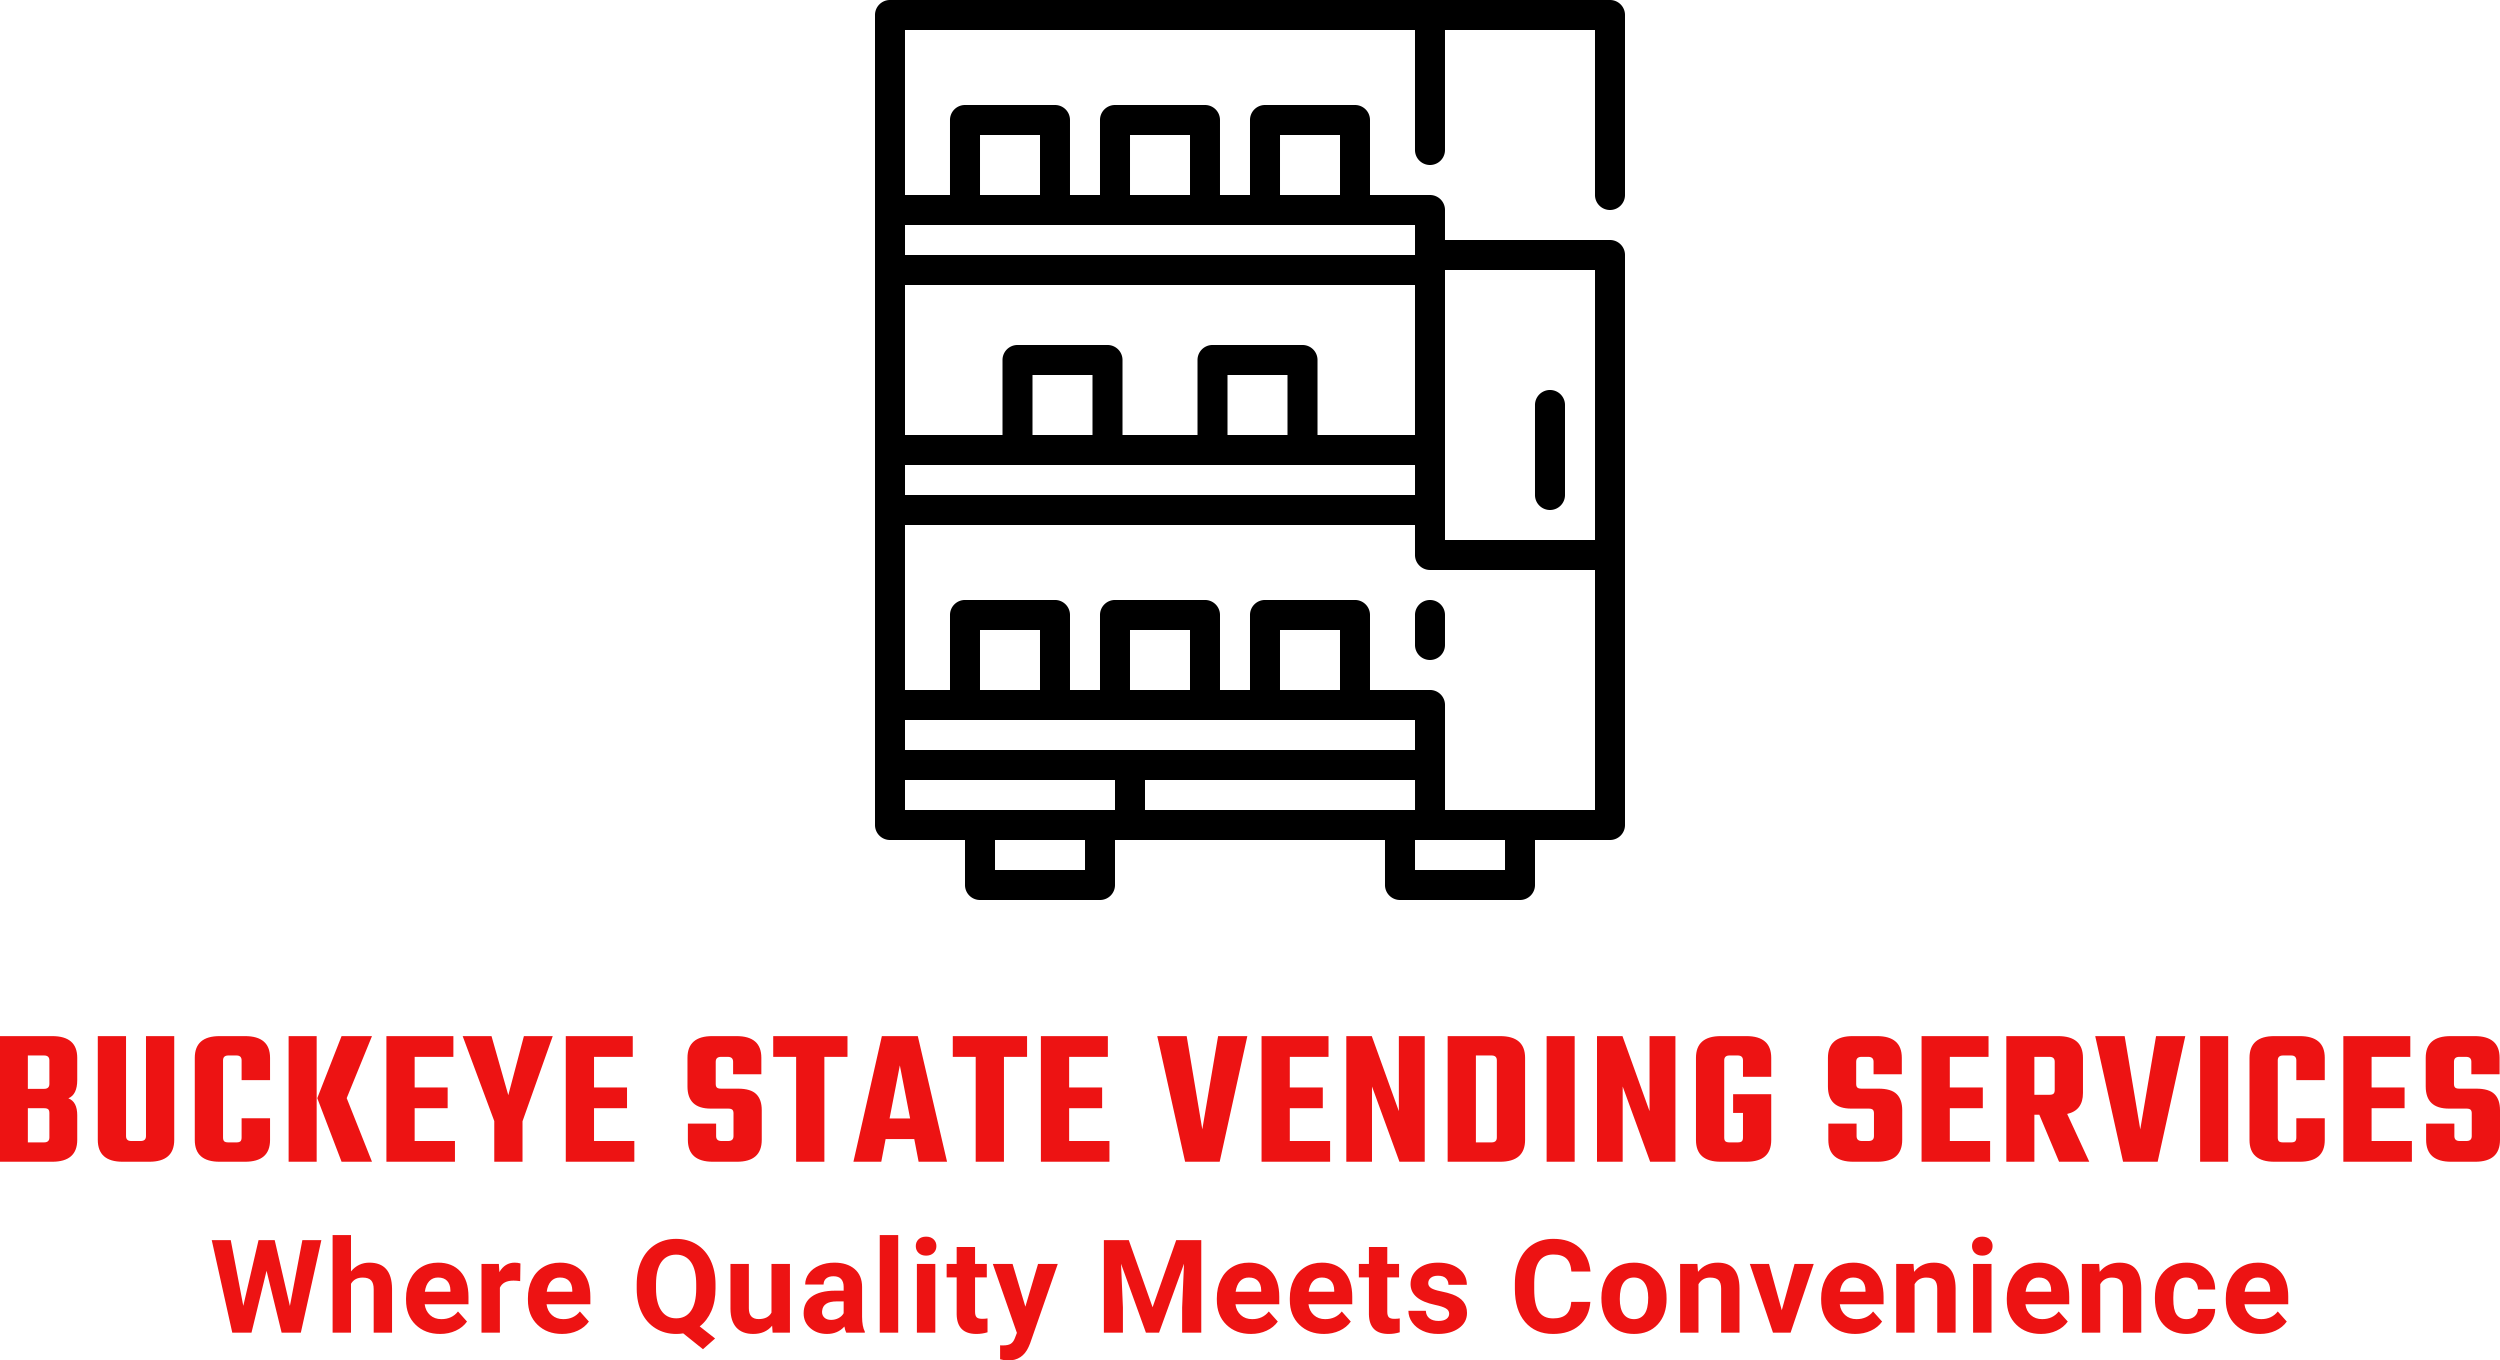
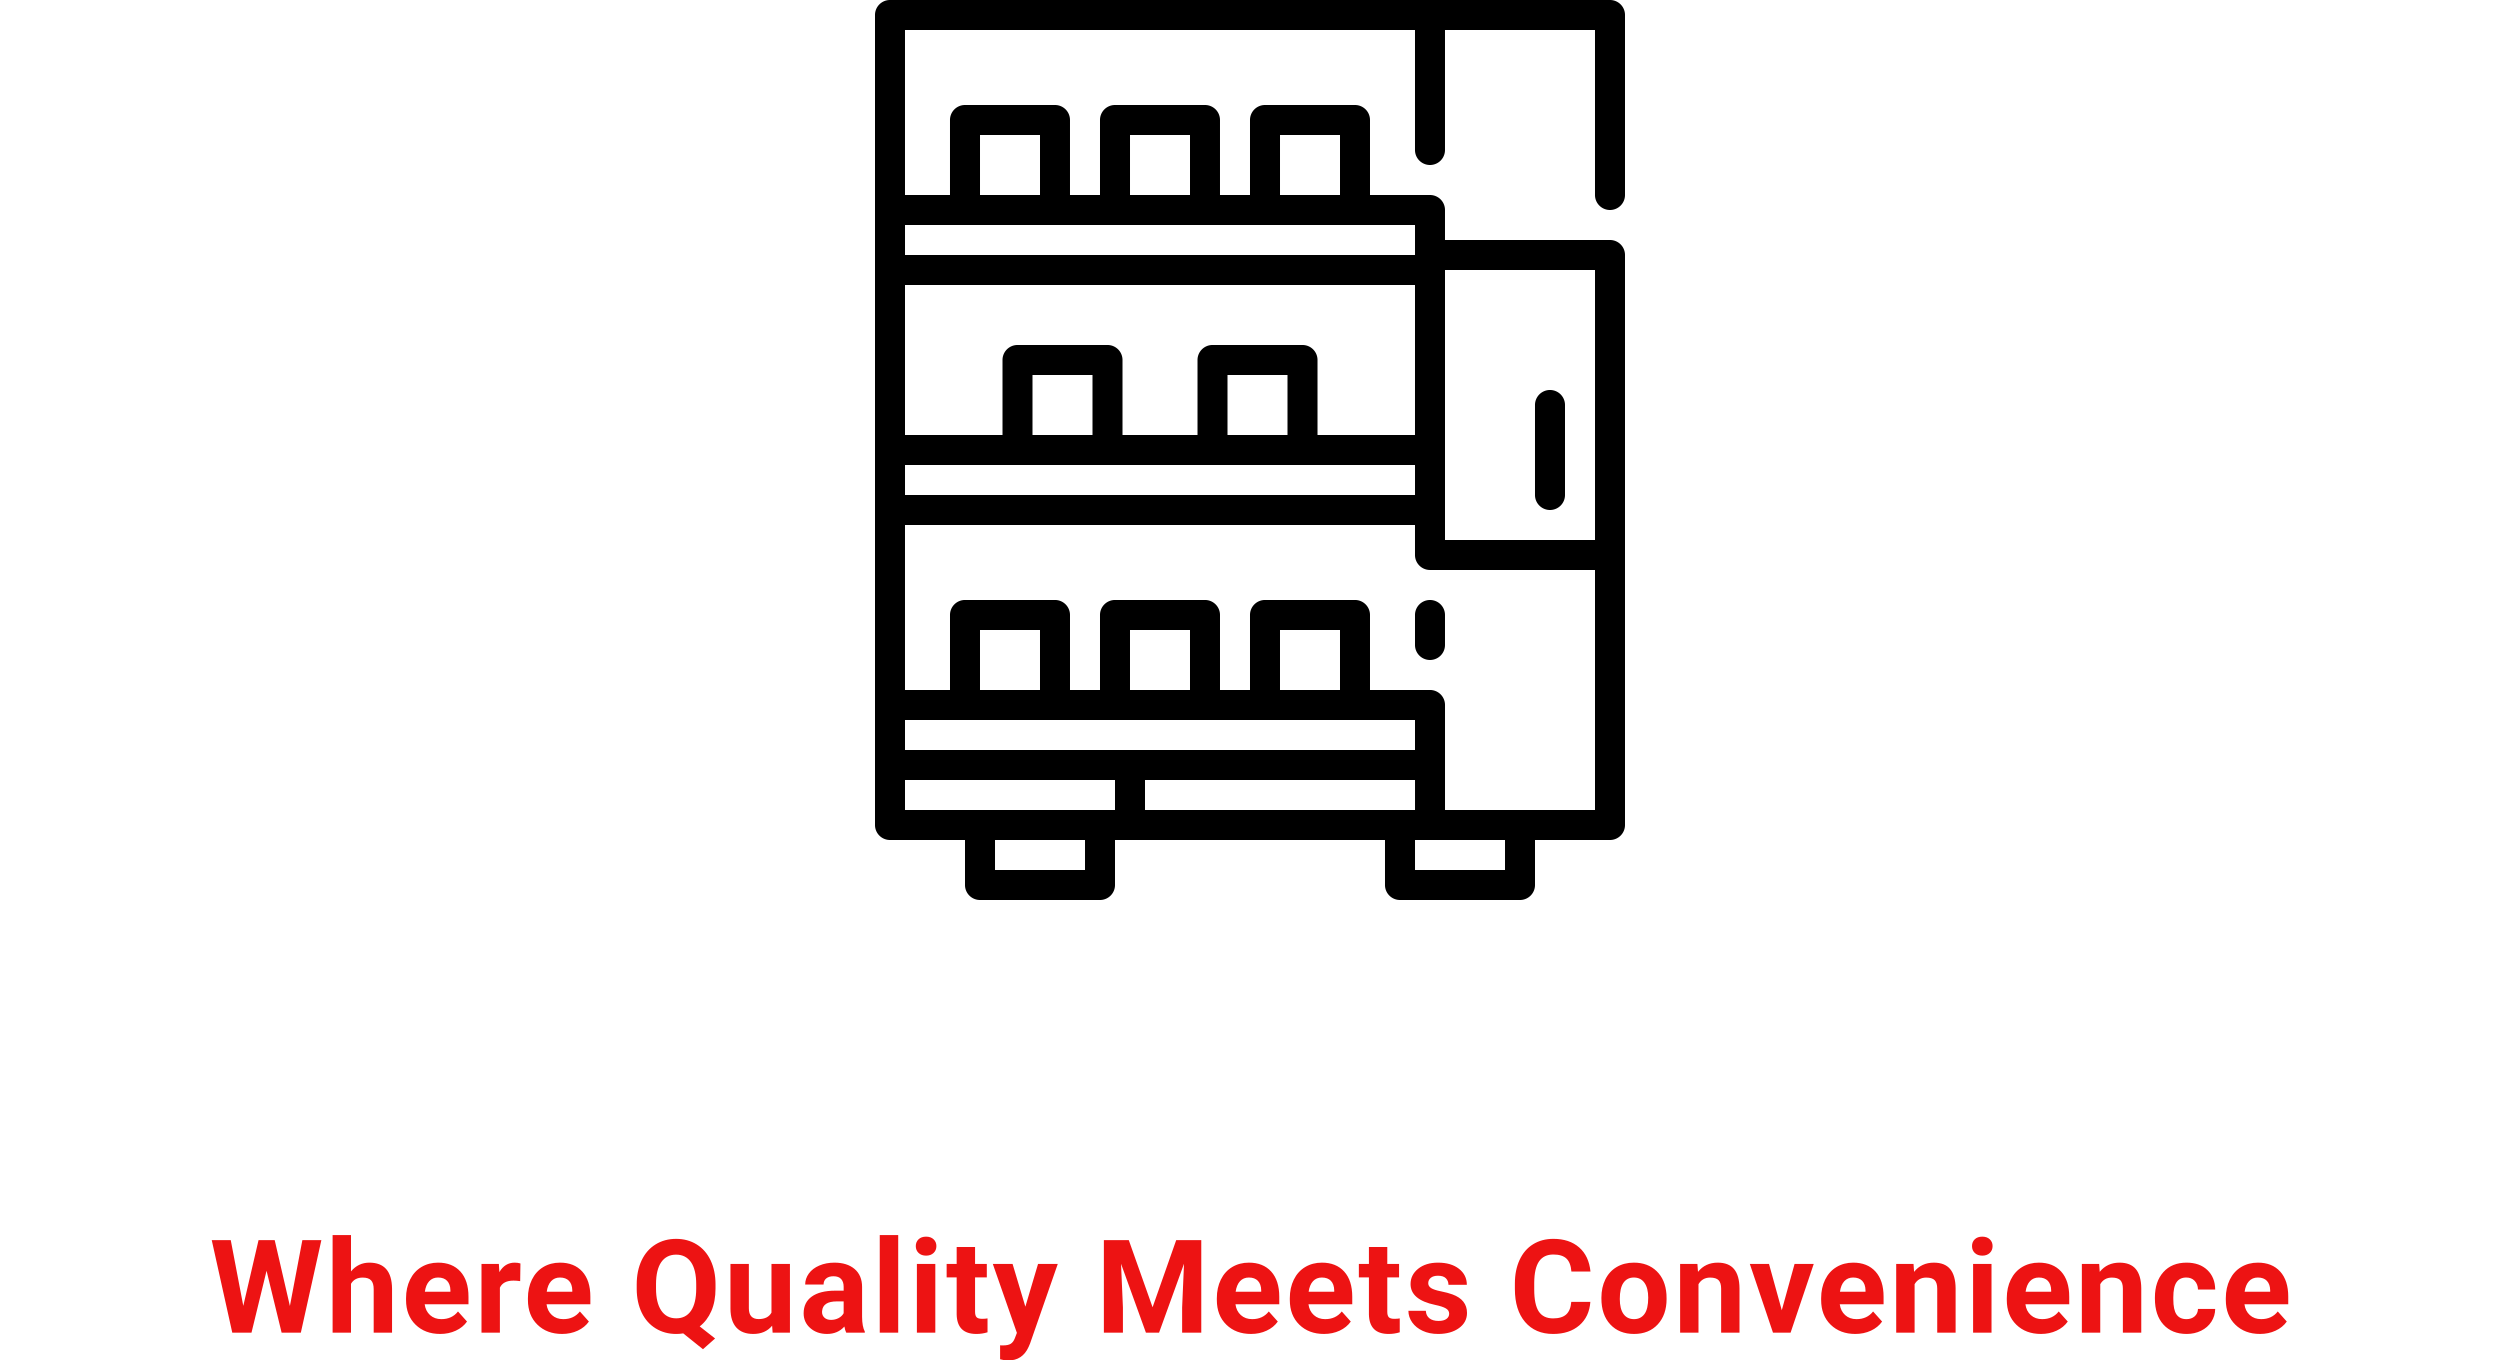
<svg xmlns="http://www.w3.org/2000/svg" data-bbox="575 237.355 380 206.793" preserveAspectRatio="none" height="2720.929" width="5000" viewBox="575 237.355 380 206.791" data-type="color">
  <g>
    <svg viewBox="10.938 3.125 78.125 93.75" preserveAspectRatio="none" y="237.355" x="708" height="136.8" width="114">
      <path d="M87.5 25c.863 0 1.563-.7 1.563-1.562V4.688c0-.864-.7-1.563-1.563-1.563h-75c-.863 0-1.562.7-1.562 1.563v84.375c0 .863.699 1.562 1.562 1.562h7.813v4.688c0 .863.699 1.562 1.562 1.562h12.5c.863 0 1.563-.7 1.563-1.562v-4.688h28.124v4.688c0 .863.7 1.562 1.563 1.562h12.5c.863 0 1.563-.7 1.563-1.562v-4.688H87.5c.863 0 1.563-.7 1.563-1.562V29.688c0-.864-.7-1.563-1.563-1.563H70.312V25c0-.863-.7-1.562-1.562-1.562H62.5v-7.813c0-.863-.7-1.562-1.563-1.562h-9.375c-.863 0-1.562.699-1.562 1.562v7.813h-3.126v-7.813c0-.863-.699-1.562-1.562-1.562h-9.375c-.863 0-1.562.699-1.562 1.562v7.813h-3.126v-7.813c0-.863-.699-1.562-1.562-1.562h-9.375c-.863 0-1.563.699-1.563 1.562v7.813h-4.687V6.25h53.125v12.5a1.562 1.562 0 1 0 3.125 0V6.25h15.625v17.188c0 .863.7 1.562 1.563 1.562M28.125 75h-6.25v-6.25h6.25zm-7.812 3.125h46.875v3.125H14.063v-3.125zM43.75 75H37.5v-6.25h6.25zm15.625 0h-6.25v-6.25h6.25zm6.25 12.5H39.063v-3.125H67.19V87.5zM14.064 51.562h53.125v3.125H14.064zm19.53-3.125h-6.25v-6.25h6.25zm20.313 0h-6.25v-6.25h6.25zm13.28 0H57.033v-7.812c0-.864-.7-1.563-1.563-1.563h-9.375c-.863 0-1.562.7-1.562 1.563v7.812H36.72v-7.812c0-.864-.7-1.563-1.562-1.563h-9.375c-.864 0-1.563.7-1.563 1.563v7.812H14.063V32.812h53.125zM32.814 93.749h-9.375v-3.125h9.375zm1.562-6.25H14.063v-3.125h21.875v3.125zm42.188 6.25h-9.375v-3.125h9.375zm1.563-6.25h-7.813V76.561c0-.863-.7-1.563-1.562-1.563H62.5v-7.812c0-.863-.7-1.563-1.563-1.563h-9.375c-.863 0-1.562.7-1.562 1.563v7.812h-3.125v-7.812c0-.863-.7-1.563-1.563-1.563h-9.375c-.863 0-1.562.7-1.562 1.563v7.812H31.25v-7.812c0-.863-.7-1.563-1.563-1.563h-9.375c-.863 0-1.562.7-1.562 1.563v7.812h-4.688V57.81h53.125v3.125c0 .864.7 1.563 1.563 1.563h17.188v25zm7.812-56.25v28.125H70.313V31.249zM53.126 17.187h6.25v6.25h-6.25zm-15.625 0h6.25v6.25h-6.25zm-15.625 0h6.25v6.25h-6.25zm-1.562 9.375h46.875v3.125H14.064v-3.125z" fill="#000000" data-color="1" />
      <path d="M68.75 65.625c-.863 0-1.562.7-1.562 1.563v3.124a1.562 1.562 0 1 0 3.124 0v-3.124c0-.864-.699-1.563-1.562-1.563" fill="#000000" data-color="1" />
      <path d="M81.25 56.25c.863 0 1.563-.7 1.563-1.562v-9.376a1.562 1.562 0 1 0-3.126 0v9.376c0 .863.7 1.562 1.563 1.562" fill="#000000" data-color="1" />
    </svg>
    <svg viewBox="0.684 -30 637.887 38.535" preserveAspectRatio="none" y="425.082" x="607.186" height="19.064" width="315.627">
      <path d="M20.02-28.44 24.69-8.2l3.83-20.24h5.84L28.05 0h-5.9l-4.63-19.02L12.89 0h-5.9L.68-28.44h5.84l3.85 20.2 4.69-20.2zM43.46-30v11.17q2.24-2.69 5.64-2.69 6.88 0 6.97 7.98V0h-5.64v-13.38q0-1.82-.78-2.68-.78-.87-2.6-.87-2.48 0-3.59 1.91V0h-5.65v-30zM70.86.39q-4.65 0-7.57-2.85t-2.92-7.6v-.55q0-3.18 1.23-5.69t3.49-3.87q2.25-1.35 5.14-1.35 4.34 0 6.83 2.73 2.49 2.74 2.49 7.75v2.31H66.09q.28 2.07 1.65 3.32 1.38 1.25 3.49 1.25 3.26 0 5.1-2.36l2.77 3.1q-1.27 1.8-3.44 2.8Q73.49.39 70.86.39m-.65-17.34q-1.68 0-2.72 1.13-1.05 1.13-1.34 3.24H74v-.45q-.04-1.87-1.01-2.9-.98-1.02-2.78-1.02m25.3-4.32-.08 5.43Q94.27-16 93.4-16q-3.21 0-4.2 2.17V0h-5.65v-21.13h5.33l.16 2.52q1.7-2.91 4.71-2.91.94 0 1.76.25M108.3.39q-4.65 0-7.57-2.85t-2.92-7.6v-.55q0-3.18 1.23-5.69t3.49-3.87q2.25-1.35 5.14-1.35 4.34 0 6.83 2.73 2.49 2.74 2.49 7.75v2.31h-13.46q.28 2.07 1.65 3.32 1.38 1.25 3.49 1.25 3.26 0 5.1-2.36l2.77 3.1q-1.27 1.8-3.44 2.8-2.17 1.01-4.8 1.01m-.65-17.34q-1.68 0-2.72 1.13-1.05 1.13-1.34 3.24h7.85v-.45q-.04-1.87-1.01-2.9-.98-1.02-2.78-1.02m47.79 2.11v1.27q0 3.98-1.28 6.92-1.29 2.94-3.58 4.72l4.73 3.71-3.73 3.3-6.06-4.87q-1.03.18-2.15.18-3.53 0-6.3-1.7-2.78-1.7-4.3-4.85-1.52-3.16-1.54-7.26v-1.4q0-4.2 1.51-7.4 1.51-3.19 4.28-4.9 2.76-1.71 6.32-1.71 3.55 0 6.31 1.71 2.77 1.71 4.28 4.9 1.51 3.2 1.51 7.38m-5.93 1.36v-1.38q0-4.48-1.6-6.8-1.61-2.32-4.57-2.32-2.95 0-4.56 2.29-1.6 2.3-1.62 6.73v1.39q0 4.35 1.6 6.75 1.61 2.41 4.61 2.41 2.95 0 4.54-2.32 1.58-2.31 1.6-6.75M172.98 0l-.15-2.15Q170.74.39 167.05.39q-3.4 0-5.19-1.95-1.79-1.96-1.83-5.73v-13.84h5.65v13.65q0 3.3 3.01 3.3 2.87 0 3.94-1.99v-14.96h5.67V0zm28.32 0h-5.7q-.39-.76-.57-1.89Q192.98.39 189.7.39q-3.1 0-5.15-1.8-2.04-1.79-2.04-4.53 0-3.36 2.49-5.15 2.49-1.8 7.2-1.82h2.6v-1.21q0-1.47-.75-2.34-.76-.88-2.38-.88-1.42 0-2.23.68t-.81 1.87h-5.65q0-1.83 1.13-3.39 1.14-1.57 3.21-2.45 2.07-.89 4.65-.89 3.9 0 6.2 1.96 2.29 1.96 2.29 5.52v9.16q.02 3 .84 4.55zm-10.37-3.93q1.25 0 2.31-.55 1.05-.56 1.56-1.5v-3.63h-2.11q-4.24 0-4.51 2.93l-.02.33q0 1.06.74 1.74t2.03.68M211.56-30V0h-5.67v-30zm11.4 8.87V0h-5.66v-21.13zm-6-5.47q0-1.27.85-2.09t2.32-.82q1.44 0 2.3.82t.86 2.09q0 1.29-.87 2.11t-2.29.82q-1.43 0-2.3-.82t-.87-2.11m12.56.27h5.65v5.2h3.61v4.14h-3.61v10.54q0 1.18.45 1.68.45.51 1.72.51.93 0 1.66-.13v4.27q-1.66.51-3.42.51-5.94 0-6.06-6v-11.38h-3.08v-4.14h3.08zm17.17 5.2 3.93 13.14 3.9-13.14h6.06l-8.5 24.41-.47 1.11q-1.89 4.15-6.25 4.15-1.23 0-2.5-.38V3.89l.86.02q1.6 0 2.39-.49t1.24-1.62l.67-1.74-7.4-21.19zm28.05-7.31h7.65l7.31 20.63 7.26-20.63h7.7V0h-5.88v-7.77l.58-13.42L291.69 0h-4.03l-7.65-21.17.58 13.4V0h-5.85zM319.93.39q-4.65 0-7.57-2.85t-2.92-7.6v-.55q0-3.18 1.23-5.69t3.49-3.87q2.25-1.35 5.14-1.35 4.34 0 6.83 2.73 2.49 2.74 2.49 7.75v2.31h-13.46q.28 2.07 1.65 3.32 1.38 1.25 3.49 1.25 3.26 0 5.1-2.36l2.77 3.1q-1.27 1.8-3.44 2.8-2.16 1.01-4.8 1.01m-.64-17.34q-1.68 0-2.73 1.13-1.04 1.13-1.34 3.24h7.85v-.45q-.03-1.87-1.01-2.9-.98-1.02-2.77-1.02M342.35.39q-4.65 0-7.57-2.85t-2.92-7.6v-.55q0-3.18 1.23-5.69t3.49-3.87q2.26-1.35 5.15-1.35 4.33 0 6.82 2.73 2.49 2.74 2.49 7.75v2.31h-13.45q.27 2.07 1.65 3.32 1.37 1.25 3.48 1.25 3.26 0 5.1-2.36l2.77 3.1q-1.27 1.8-3.43 2.8-2.17 1.01-4.81 1.01m-.64-17.34q-1.68 0-2.73 1.13-1.04 1.13-1.34 3.24h7.86v-.45q-.04-1.87-1.02-2.9-.98-1.02-2.77-1.02m14.45-9.38h5.64v5.2h3.62v4.14h-3.62v10.54q0 1.18.45 1.68.45.51 1.72.51.94 0 1.66-.13v4.27q-1.66.51-3.42.51-5.93 0-6.05-6v-11.38h-3.09v-4.14h3.09zm24.65 20.49q0-1.04-1.03-1.63-1.02-.6-3.29-1.07-7.54-1.58-7.54-6.4 0-2.81 2.33-4.7 2.34-1.88 6.11-1.88 4.02 0 6.43 1.89 2.42 1.9 2.42 4.92h-5.65q0-1.21-.78-2t-2.44-.79q-1.43 0-2.21.64-.78.65-.78 1.65 0 .93.89 1.51.89.57 3 .99t3.55.95q4.47 1.64 4.47 5.69 0 2.89-2.48 4.67-2.48 1.79-6.4 1.79-2.66 0-4.72-.95-2.06-.94-3.23-2.59t-1.17-3.57h5.35q.08 1.51 1.11 2.31 1.04.8 2.78.8 1.62 0 2.45-.62.83-.61.83-1.61m37.51-3.63h5.86q-.33 4.59-3.39 7.22-3.05 2.64-8.05 2.64-5.47 0-8.61-3.68Q401-6.97 401-13.4v-1.74q0-4.1 1.45-7.22 1.44-3.13 4.13-4.8 2.68-1.67 6.24-1.67 4.92 0 7.93 2.64 3 2.64 3.47 7.4h-5.86q-.21-2.75-1.53-3.99t-4.01-1.24q-2.93 0-4.39 2.1-1.45 2.1-1.49 6.51v2.15q0 4.61 1.39 6.74 1.4 2.13 4.41 2.13 2.71 0 4.05-1.24 1.34-1.25 1.53-3.84m9.26-1.04v-.25q0-3.15 1.21-5.61t3.49-3.81q2.27-1.34 5.28-1.34 4.28 0 6.98 2.61 2.71 2.62 3.02 7.11l.04 1.45q0 4.86-2.71 7.8Q442.17.39 437.6.39t-7.29-2.93q-2.73-2.93-2.73-7.97m5.65.16q0 3.01 1.13 4.6t3.24 1.59q2.05 0 3.2-1.57 1.16-1.57 1.16-5.03 0-2.95-1.16-4.57-1.15-1.62-3.24-1.62-2.07 0-3.2 1.61t-1.13 4.99m18.53-10.78h5.31l.18 2.44q2.26-2.83 6.07-2.83 3.36 0 5 1.97t1.68 5.9V0h-5.64v-13.52q0-1.79-.78-2.6t-2.6-.81q-2.38 0-3.58 2.03V0h-5.64zm27.3 0 3.93 14.24 3.93-14.24h5.89L485.69 0h-5.4l-7.12-21.13zM505.57.39q-4.65 0-7.57-2.85t-2.92-7.6v-.55q0-3.18 1.23-5.69t3.49-3.87q2.25-1.35 5.14-1.35 4.34 0 6.83 2.73 2.49 2.74 2.49 7.75v2.31H500.8q.28 2.07 1.65 3.32 1.38 1.25 3.49 1.25 3.26 0 5.1-2.36l2.77 3.1q-1.27 1.8-3.44 2.8-2.17 1.01-4.8 1.01m-.65-17.34q-1.68 0-2.72 1.13-1.05 1.13-1.34 3.24h7.85v-.45q-.04-1.87-1.01-2.9-.98-1.02-2.78-1.02m13.22-4.18h5.32l.17 2.44q2.27-2.83 6.08-2.83 3.36 0 5 1.97t1.68 5.9V0h-5.65v-13.52q0-1.79-.78-2.6t-2.6-.81q-2.38 0-3.57 2.03V0h-5.65zm29.28 0V0h-5.66v-21.13zm-5.99-5.47q0-1.27.84-2.09.85-.82 2.32-.82 1.44 0 2.3.82t.86 2.09q0 1.29-.87 2.11t-2.29.82q-1.43 0-2.3-.82-.86-.82-.86-2.11M562.6.39q-4.65 0-7.57-2.85t-2.92-7.6v-.55q0-3.18 1.23-5.69t3.48-3.87q2.26-1.35 5.15-1.35 4.34 0 6.83 2.73 2.49 2.74 2.49 7.75v2.31h-13.46q.27 2.07 1.65 3.32t3.49 1.25q3.26 0 5.09-2.36l2.78 3.1q-1.27 1.8-3.44 2.8-2.17 1.01-4.8 1.01m-.65-17.34q-1.68 0-2.72 1.13-1.05 1.13-1.34 3.24h7.85v-.45q-.04-1.87-1.01-2.9-.98-1.02-2.78-1.02m13.22-4.18h5.32l.17 2.44q2.27-2.83 6.08-2.83 3.36 0 5 1.97t1.68 5.9V0h-5.65v-13.52q0-1.79-.78-2.6t-2.6-.81q-2.38 0-3.57 2.03V0h-5.65zm32.11 16.97q1.56 0 2.54-.86t1.02-2.28h5.29q-.02 2.14-1.17 3.93T611.8-.6q-2 .99-4.42.99-4.53 0-7.15-2.88t-2.62-7.96v-.37q0-4.88 2.6-7.79t7.13-2.91q3.97 0 6.36 2.25 2.39 2.26 2.43 6.01h-5.29q-.04-1.64-1.02-2.67-.98-1.02-2.58-1.02-1.97 0-2.98 1.43-1 1.44-1 4.66v.59q0 3.26.99 4.68 1 1.43 3.03 1.43m22.6 4.55q-4.65 0-7.57-2.85t-2.92-7.6v-.55q0-3.18 1.23-5.69t3.49-3.87q2.25-1.35 5.14-1.35 4.34 0 6.83 2.73 2.49 2.74 2.49 7.75v2.31h-13.46q.28 2.07 1.65 3.32 1.38 1.25 3.49 1.25 3.26 0 5.1-2.36l2.77 3.1q-1.27 1.8-3.44 2.8-2.16 1.01-4.8 1.01m-.65-17.34q-1.68 0-2.72 1.13-1.05 1.13-1.34 3.24h7.85v-.45q-.04-1.87-1.01-2.9-.98-1.02-2.78-1.02" fill="#ed1313" data-color="2" />
    </svg>
    <svg viewBox="1.8 -25.44 506.2 25.44" preserveAspectRatio="none" y="394.844" x="575" height="19.098" width="380">
-       <path d="M11.8-15.76v-4.76q0-1-1.08-1H7.44v6.76h3.28q1.08 0 1.08-1m0 10.84v-4.96q0-.52-.24-.74t-.84-.22H7.44v6.92h3.28q1.08 0 1.08-1M1.8 0v-25.44h10.56q5.08 0 5.08 4.4v4.48q0 2.96-1.8 3.72 1.8.68 1.8 3.44v4.96Q17.44 0 12.36 0zm29.56-5.2v-20.24h5.72v21Q37.08 0 32 0h-5.36Q21.6 0 21.6-4.44v-21h5.72V-5.2q0 1 1.04 1h1.92q1.08 0 1.08-1m25.12-15.84v4.52h-5.76v-4q0-1-1.04-1h-1.64q-1.08 0-1.08 1v15.6q0 .56.24.78t.84.22h1.64q.56 0 .8-.22t.24-.78V-8.8h5.76v4.4q0 4.4-5.08 4.4h-5.12q-5.04 0-5.04-4.4v-16.64q0-4.4 5.04-4.4h5.12q5.08 0 5.08 4.4m14.48-4.4h6.16L72-12.88 77.12 0h-6.16l-4.92-12.88zM65.92 0h-5.68v-25.44h5.68zm19.84-10.84v6.64h8.16V0H80.04v-25.44H93.6v4.2h-7.84v6.2h6.68v4.2zM107.6-8.2V0h-5.72v-8.24l-6.4-17.2h5.84l3.4 11.96 3.16-11.96h5.84zm14.48-2.64v6.64h8.16V0h-13.88v-25.44h13.56v4.2h-7.84v6.2h6.68v4.2zm28.24 5.64v-4.6q0-.52-.24-.74t-.84-.22h-3.52q-4.72 0-4.72-4.48v-5.8q0-4.4 5.04-4.4h4.88q5.04 0 5.04 4.4v3.32h-5.72v-2.52q0-1-1.08-1h-1.36q-1.08 0-1.08 1v4.48q0 .52.24.74t.84.22h3.44q2.56 0 3.68 1.1t1.12 3.26v6Q156.04 0 151 0h-4.84q-5.08 0-5.08-4.44v-3.28h5.72v2.52q0 1 1.08 1h1.36q1.08 0 1.08-1m8.04-20.24h15.04v4.2h-4.68V0H163v-21.24h-4.64zM193.56 0h-5.76l-.88-4.6h-5.8l-.88 4.6h-5.64l5.76-25.44h7.28zM184-19.52l-2.08 10.76h4.16zm10.72-5.92h15.04v4.2h-4.68V0h-5.72v-21.24h-4.64zm23.56 14.6v6.64h8.16V0h-13.88v-25.44h13.56v4.2h-7.84v6.2h6.68v4.2zm26.96 4.28 3.2-18.88h5.92L248.76 0h-7l-5.64-25.44h5.96zm17.72-4.28v6.64h8.16V0h-13.88v-25.44h13.56v4.2h-7.84v6.2h6.68v4.2zm22.08.6v-15.2h5.24V0h-5.12l-5.56-15.24V0h-5.2v-25.44h5.16zM294.92 0v-25.44h10.6q5.08 0 5.08 4.4v16.6q0 4.44-5.08 4.44zm9.96-4.92v-15.6q0-1-1.08-1h-3.16v17.6h3.16q1.08 0 1.08-1M314.96 0v-25.44h5.68V0zm20.84-10.24v-15.2h5.24V0h-5.12l-5.56-15.24V0h-5.2v-25.44h5.16zm24.64-10.8v3.84h-5.72v-3.32q0-1-1.08-1H352q-1.08 0-1.08 1v15.6q0 .56.24.78t.84.22h1.64q.6 0 .84-.22t.24-.78v-4.96h-2v-3.8h7.72v9.28q0 4.4-5.04 4.4h-5.16q-5.04 0-5.04-4.4v-16.64q0-4.4 5.04-4.4h5.16q5.04 0 5.04 4.4m20.8 15.84v-4.6q0-.52-.24-.74t-.84-.22h-3.52q-4.72 0-4.72-4.48v-5.8q0-4.4 5.04-4.4h4.88q5.04 0 5.04 4.4v3.32h-5.72v-2.52q0-1-1.08-1h-1.36q-1.08 0-1.08 1v4.48q0 .52.24.74t.84.22h3.44q2.56 0 3.68 1.1t1.12 3.26v6q0 4.44-5.04 4.44h-4.84Q372 0 372-4.44v-3.28h5.72v2.52q0 1 1.08 1h1.36q1.08 0 1.08-1m15.36-5.64v6.64h8.16V0h-13.88v-25.44h13.56v4.2h-7.84v6.2h6.68v4.2zm18.12 1.32h-1V0h-5.68v-25.44h10.48q5.04 0 5.04 4.4v7.12q0 3.52-3.2 4.24L424.84 0h-6.12zm2.08-11.72h-3.08v7.68h3.08q.56 0 .8-.22t.24-.74v-5.72q0-1-1.04-1m18.36 14.68 3.2-18.88h5.92L438.68 0h-7l-5.64-25.44H432zM447.28 0v-25.44h5.68V0zm25.24-21.04v4.52h-5.76v-4q0-1-1.04-1h-1.64q-1.08 0-1.08 1v15.6q0 .56.24.78t.84.22h1.64q.56 0 .8-.22t.24-.78V-8.8h5.76v4.4q0 4.4-5.08 4.4h-5.12q-5.04 0-5.04-4.4v-16.64q0-4.4 5.04-4.4h5.12q5.08 0 5.08 4.4m9.48 10.2v6.64h8.16V0h-13.88v-25.44h13.56v4.2H482v6.2h6.68v4.2zm20.28 5.64v-4.6q0-.52-.24-.74t-.84-.22h-3.52q-4.72 0-4.72-4.48v-5.8q0-4.4 5.04-4.4h4.88q5.04 0 5.04 4.4v3.32h-5.72v-2.52q0-1-1.08-1h-1.36q-1.08 0-1.08 1v4.48q0 .52.24.74t.84.22h3.44q2.56 0 3.68 1.1t1.12 3.26v6Q508 0 502.96 0h-4.84q-5.08 0-5.08-4.44v-3.28h5.72v2.52q0 1 1.08 1h1.36q1.08 0 1.08-1" fill="#ed1313" data-color="2" />
-     </svg>
+       </svg>
  </g>
</svg>